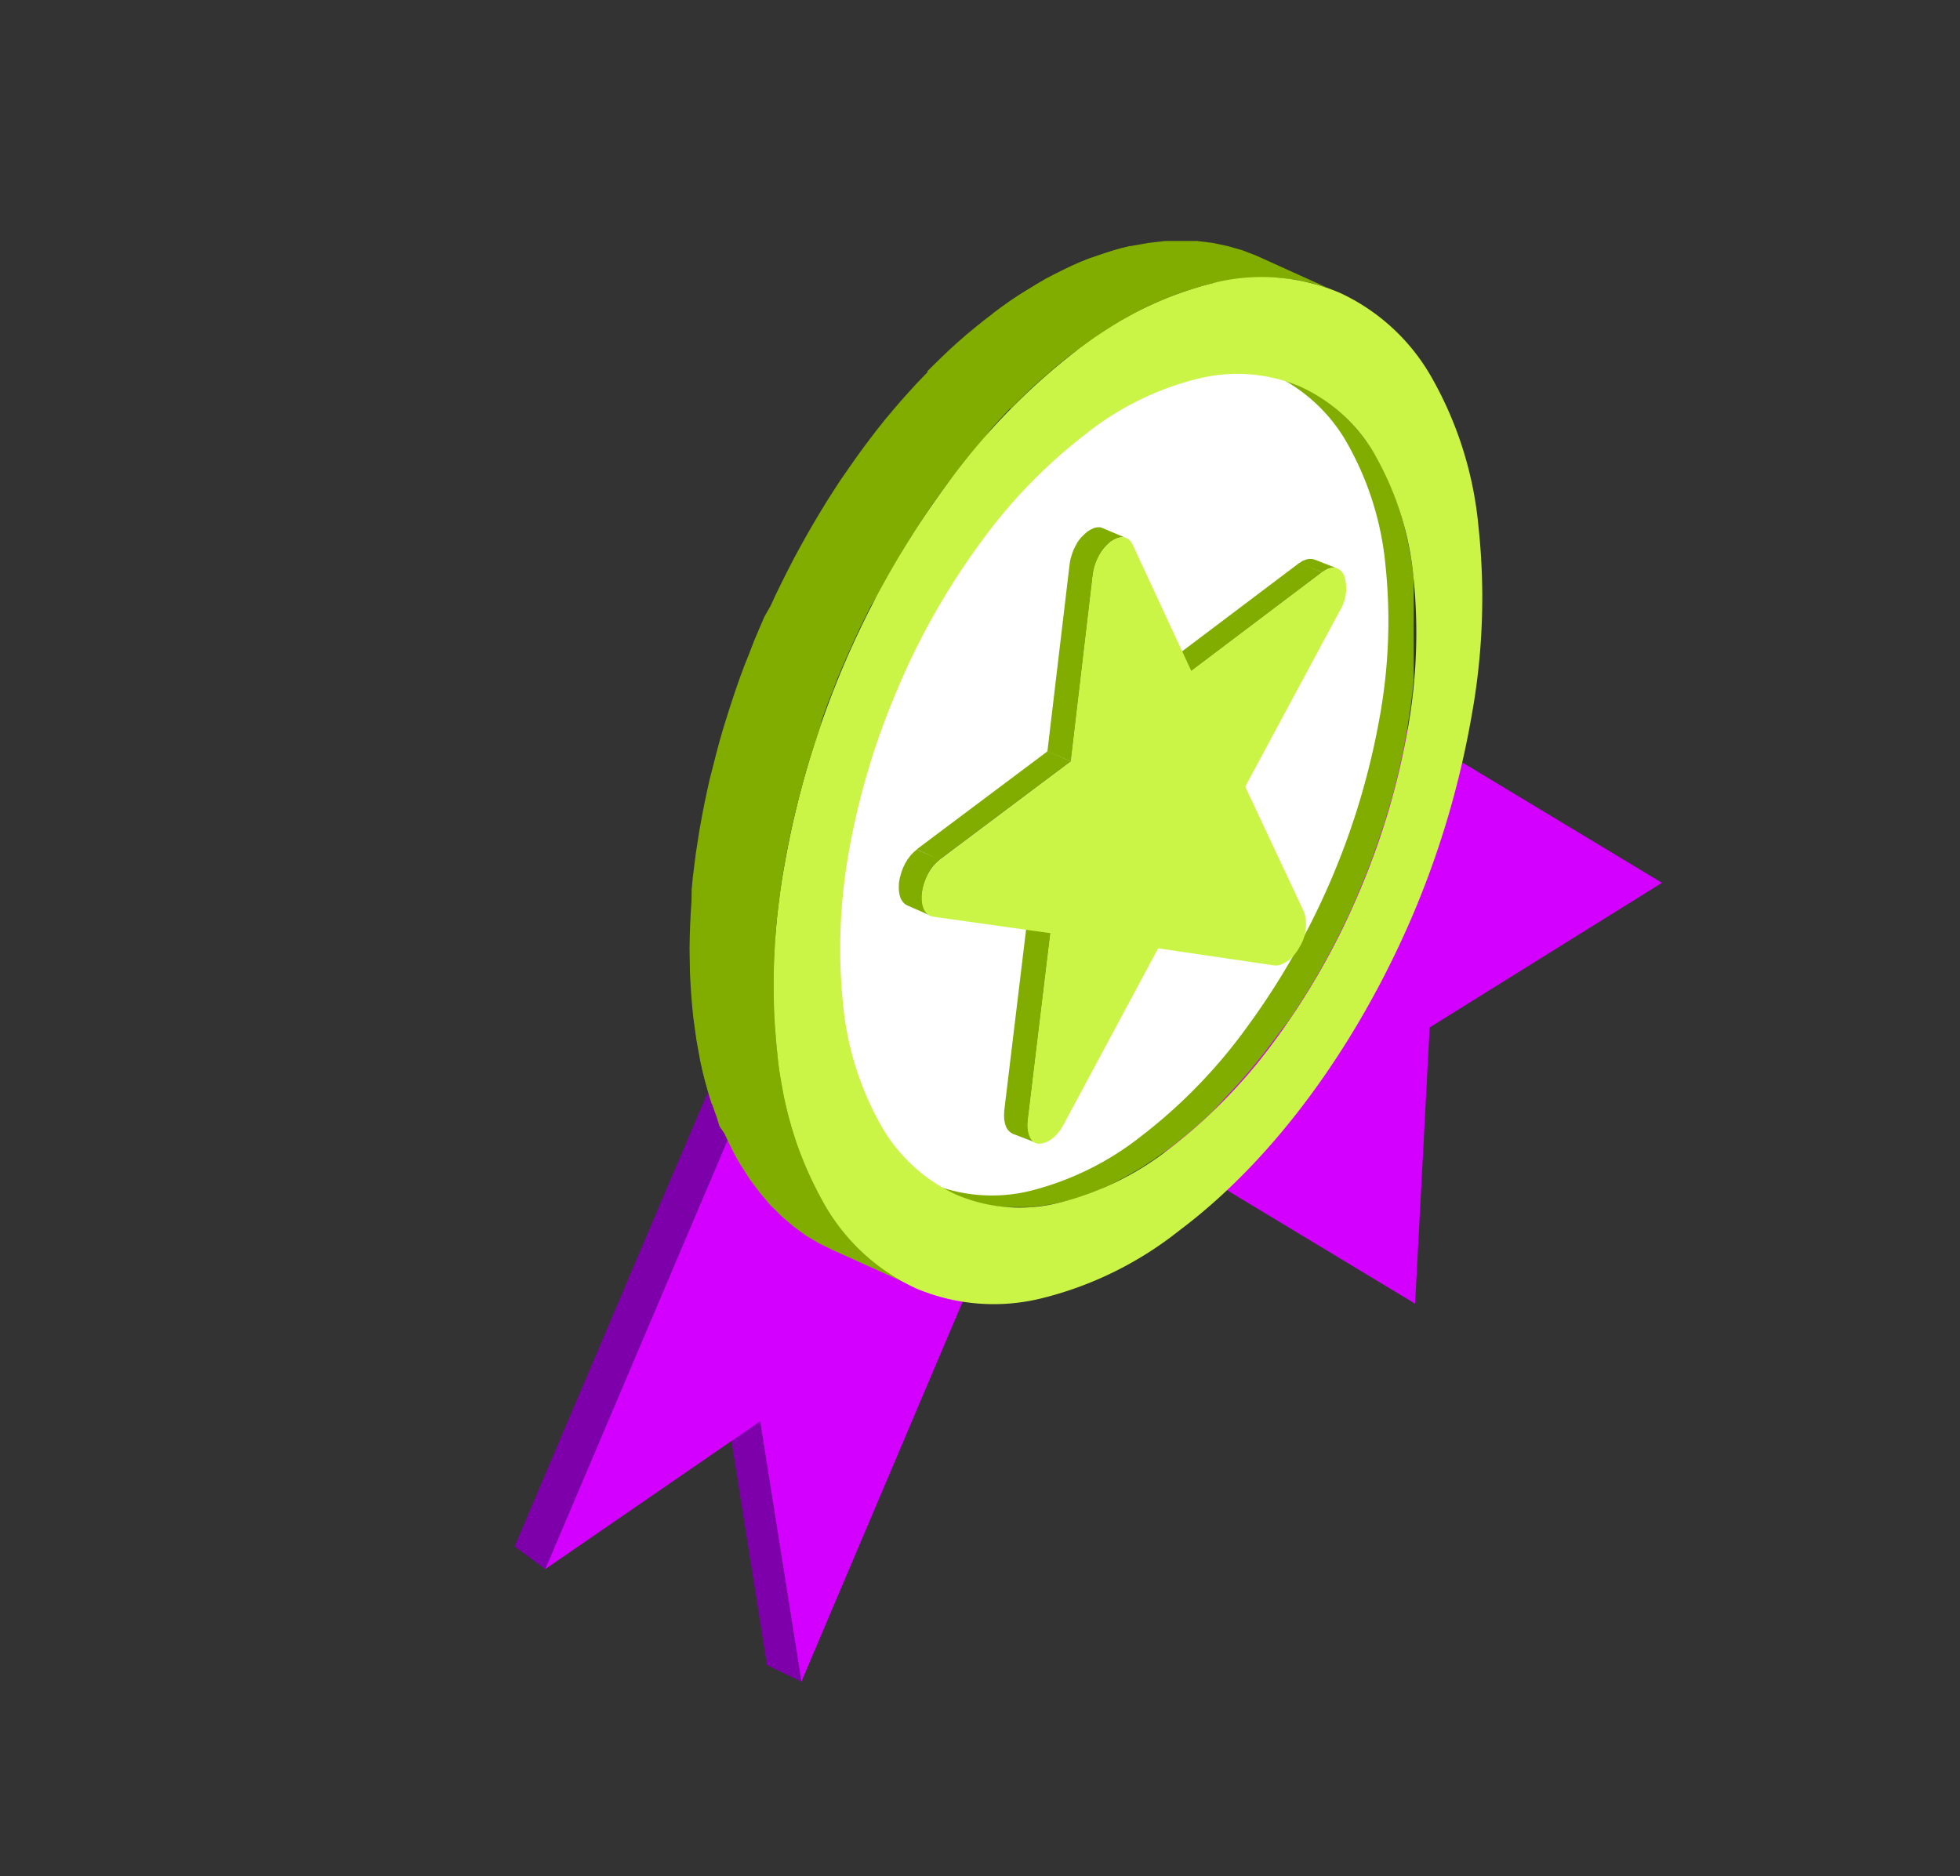
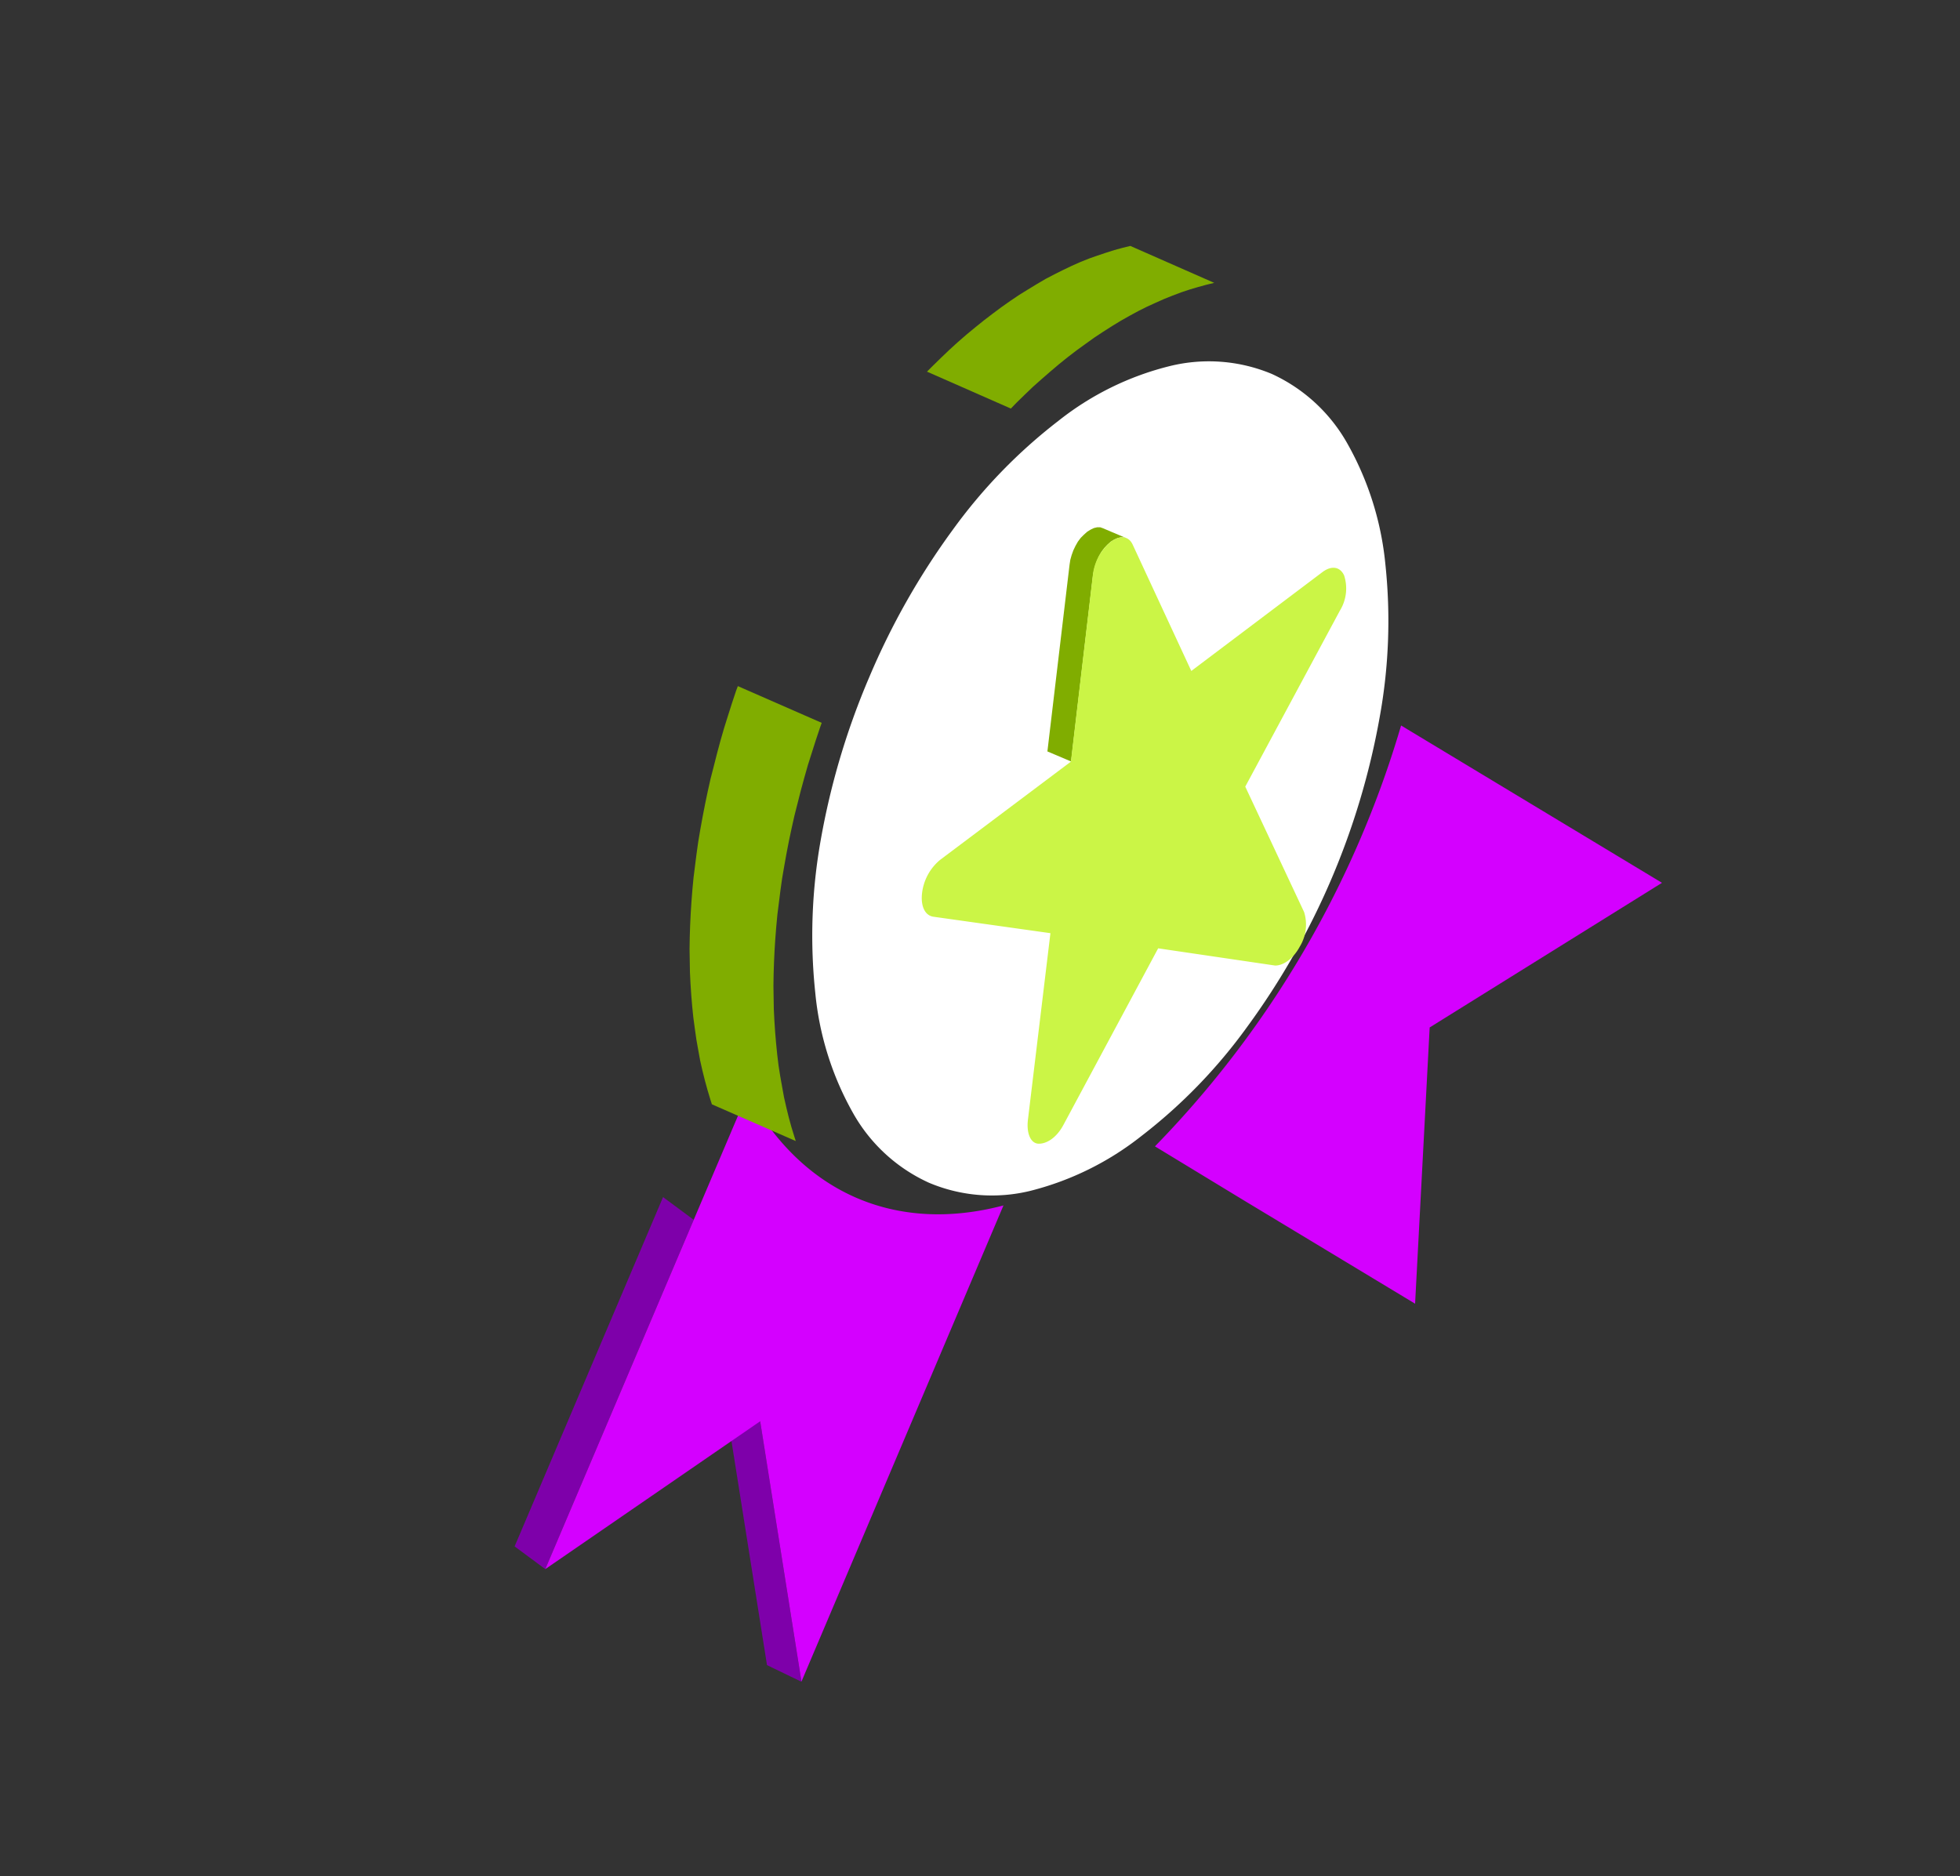
<svg xmlns="http://www.w3.org/2000/svg" id="Calque_1" data-name="Calque 1" viewBox="0 0 103.52 99.09">
  <rect x="0" y="0" width="103.52" height="99.09" fill="#333333" stroke="none" />
  <defs>
    <style>.cls-1{fill:#7e00aa}.cls-1,.cls-2,.cls-3,.cls-4,.cls-5{fill-rule:evenodd}.cls-2{fill:#d400ff}.cls-3{fill:#80ad00}.cls-4{fill:#fff}.cls-5{fill:#cbf546}</style>
  </defs>
  <path class="cls-1" d="M42.33 88.83l-1.82-.88-2.18-13.75 1.82.87 2.18 13.76zM28.8 82.88l-1.62-1.2 7.84-18.45 1.62 1.2-7.84 18.45z" />
-   <path class="cls-1" d="M36.64 64.43l-1.62-1.2 2.86-6.7 1.61 1.2-2.85 6.7z" />
  <path class="cls-2" d="M74 38.32l13.78 8.31-12.27 7.64-.77 14.59-9-5.43L61 60.55a53.32 53.32 0 0 0 13-22.23zM53 63.67L42.33 88.82l-2.18-13.75-11.35 7.81 7.84-18.45 2.85-6.7c2.85 5.27 7.8 7.45 13.51 5.94z" />
-   <path class="cls-3" d="M52.44 16.56l.47-.35.46-.33.47-.31.47-.29.46-.28.46-.27.46-.24.46-.23.46-.22.45-.2.45-.18.49-.16.45-.15.44-.14.44-.12.43-.1.9-.16.87-.1h1.7l.82.1.8.17.77.22.75.29 4.42 2-.79-.34-.77-.23-.8-.16-.82-.1h-1.7l-.87.1-.9.16-.43.11-.44.12-.44.13-.45.15-.45.17-.45.18-.48.2-.46.21-.46.23-.46.25-.46.26-.46.28-.47.3-.47.31-.47.33-.46.34-.47.36-.46.37-.46.39L55 20l-.45.4-.44.42-.44.43-.43.44-.43.46-.42.46-.39.49-.41.48-.41.49-.4.5-.39.51-.39.52-.4.54-.39.55-.38.57-.37.57-.37.57-.36.59-.35.59-.35.6-.33.6-.33.62-.37.6-.31.62-.31.63-.29.63-.29.64-.28.64-.27.64-.25.65-.26.65-.24.66-.23.66-.22.66-.21.66-.21.66-.19.67-.18.66-.18.67-.16.67-.15.67-.14.66-.13.67-.12.67-.11.64-.09.64-.08.64-.08.63-.06.64v5.58l.05.6.06.59.08.58.08.57.1.56.1.55.12.53.13.53.14.51.18.47.16.49.17.47.17.46.19.44.2.43.21.42.21.41.23.39.49.78.53.71.57.66.6.6.63.53.66.48.7.42.72.35-4.43-2-.72-.35-.7-.41-.66-.48-.63-.54-.6-.59-.56-.66-.54-.72-.49-.77-.23-.39-.21-.41-.21-.42-.2-.43-.26-.38-.15-.49-.17-.47-.16-.48-.15-.5-.14-.51-.13-.52L37 56l-.1-.55-.1-.56-.08-.57-.08-.59-.06-.59-.05-.6v-5.55l.06-.63.08-.64.08-.64.1-.64.1-.64.12-.66.13-.67.14-.67.15-.67.17-.66.17-.67.18-.67.19-.66.21-.67.21-.66.22-.66.23-.66.24-.65.26-.65.25-.65.27-.64.28-.65.33-.58.29-.63.31-.63.31-.62.32-.62.33-.61.34-.61.34-.59.35-.59.36-.59.37-.58.37-.57.39-.56.39-.56.39-.54.39-.52.39-.51.4-.5.41-.49.41-.48.42-.47.42-.46.43-.45.43-.44.44-.43.44-.42.45-.41.46-.4.46-.38.46-.37.47-.36zm15.76 5.57l.36.65.32.69.3.74.27.77.23.82.2.86.17.9.13.94v6l-.06.52-.07.52-.08.52-.08.52-.1.54-.1.54-.12.54-.12.54-.13.54-.14.54-.15.55-.16.54-.16.53-.17.54-.19.54-.19.53-.19.53-.2.53-.22.53-.22.52-.22.52-.23.52-.24.51-.25.51-.25.51-.26.5-.27.5-.27.49-.28.48-.29.48-.29.48-.3.47-.3.46-.31.46-.32.45-.32.44-.63.83-.66.8-.67.77-.69.75-.71.7-.73.68-.74.63-.75.6-.77.54-.75.5-.76.44-.74.39-.74.33-.73.28-.72.23-.71.18-.73.14-.71.08h-1.37l-.67-.08-.64-.13-.63-.19-.61-.23 4.43 1.94.61.24.62.18.65.14.66.08h1.38l.71-.08.73-.13.71-.18.72-.23.73-.28.74-.34.74-.39.76-.44.75-.49.77-.55.75-.6.74-.63.73-.67.7-.75.69-.74.67-.77.66-.81.63-.83.32-.44L68 54l.31-.46.3-.46.3-.47.29-.47.29-.48.28-.49.27-.49.27-.5.26-.5.25-.5.25-.51.24-.51.23-.52.22-.52.22-.53.21-.52.21-.53.19-.53.19-.54.18-.53.18-.54.16-.54.16-.54.15-.54.14-.54.13-.54.12-.55.12-.54.1-.54.1-.54.08-.52.08-.52.07-.52.06-.51.05-.52v-5.48l-.13-.94-.17-.9-.2-.86-.23-.81-.27-.78-.3-.73-.32-.7-.36-.64-.4-.63-.43-.58-.46-.53-.49-.49-.51-.43-.59-.44-.56-.34-.59-.28-4.43-1.95.59.29.56.33.54.39.51.44.49.48.46.53.43.58z" />
  <path class="cls-4" d="M67.17 19.75a8.62 8.62 0 0 0-5.36-.42 15.4 15.4 0 0 0-5.91 2.9A27.88 27.88 0 0 0 50.31 28a38.55 38.55 0 0 0-4.4 7.77 39.11 39.11 0 0 0-2.56 8.59 28.73 28.73 0 0 0-.29 8.08 16 16 0 0 0 2 6.36 8.74 8.74 0 0 0 4 3.67 8.55 8.55 0 0 0 5.36.43 15.58 15.58 0 0 0 5.87-2.9 27.83 27.83 0 0 0 5.58-5.76 39.39 39.39 0 0 0 7-16.36 28.37 28.37 0 0 0 .3-8.08 16.11 16.11 0 0 0-2-6.36 8.76 8.76 0 0 0-4-3.69z" />
-   <path class="cls-3" d="M62.92 35.45l-1.21-.5 6.92-5.22 1.2.5-6.91 5.22z" />
-   <path class="cls-3" d="M69.83 30.23l-1.22-.48.18-.12.18-.07.16-.04h.16l.15.04 1.22.48-.15-.04-.16-.01-.17.04-.17.08-.18.12zm-15.1 30.13l-1.26-.48-.13-.09-.11-.11-.09-.15-.06-.18-.04-.2-.01-.23.01-.25 1.19-9.87 1.26.48-1.19 9.87-.02.25.01.23.04.2.07.18.08.15.11.11.14.09zm-5.59-12l-1.23-.54-.13-.08-.11-.12-.09-.14-.06-.18-.04-.21-.01-.22.01-.26.05-.26.07-.25.09-.25.11-.23.13-.22.15-.2.17-.18.17-.15 1.23.54-.17.15-.17.18-.15.2-.13.22-.11.24-.09.24-.07.26-.05.26-.01.25.01.23.04.2.06.18.09.15.11.11.13.08zm.51-2.95l-1.23-.55 6.91-5.18 1.24.54-6.92 5.19z" />
  <path class="cls-3" d="M56.57 40.22l-1.25-.53 1.17-9.86.04-.26.07-.25.09-.25.11-.23.13-.23.15-.2.17-.17.18-.16.18-.11.17-.08.17-.04h.16l.14.05 1.25.53-.15-.05h-.15l-.17.04-.18.08-.18.11-.18.16-.16.17-.15.2-.13.22-.11.24-.09.25-.07.25-.05.26-1.16 9.86z" />
  <path class="cls-5" d="M59.83 28.78l3.09 6.66 6.91-5.21c.48-.37.94-.31 1.16.16a2.23 2.23 0 0 1-.22 1.86l-5 9.3 3.11 6.63a2.23 2.23 0 0 1-.23 1.82c-.35.65-.87 1-1.3 1l-6.18-.91-5 9.32c-.35.66-.86 1-1.3 1s-.66-.56-.58-1.25l1.19-9.87-6.19-.87c-.44-.07-.67-.56-.59-1.25a2.69 2.69 0 0 1 .95-1.75l6.91-5.19 1.16-9.86a2.66 2.66 0 0 1 .94-1.75c.5-.37.96-.31 1.17.16z" />
-   <path class="cls-5" d="M56.87 18.5a19.24 19.24 0 0 1 7.28-3.57 10.6 10.6 0 0 1 6.6.53 10.76 10.76 0 0 1 4.9 4.54 19.58 19.58 0 0 1 2.44 7.84 35 35 0 0 1-.37 10 48 48 0 0 1-3.14 10.58c-2.86 6.66-7.19 12.75-12.3 16.58A19 19 0 0 1 55 68.58a10.53 10.53 0 0 1-6.6-.52 10.73 10.73 0 0 1-4.9-4.53 19.74 19.74 0 0 1-2.44-7.83 35 35 0 0 1 .37-10 48.36 48.36 0 0 1 3.14-10.58A47.4 47.4 0 0 1 50 25.6a34.47 34.47 0 0 1 6.88-7.1zm11.78 1.91a8.55 8.55 0 0 0-5.36-.41 15.4 15.4 0 0 0-5.91 2.9 27.62 27.62 0 0 0-5.59 5.76 37.81 37.81 0 0 0-4.4 7.77A39.11 39.11 0 0 0 44.83 45a29.06 29.06 0 0 0-.3 8.07 16.11 16.11 0 0 0 2 6.37 8.74 8.74 0 0 0 4 3.67 8.55 8.55 0 0 0 5.36.43 15.58 15.58 0 0 0 5.92-2.9 28.09 28.09 0 0 0 5.58-5.76 38.35 38.35 0 0 0 4.4-7.77 39.11 39.11 0 0 0 2.56-8.59 28.75 28.75 0 0 0 .3-8.08 16.11 16.11 0 0 0-2-6.36 8.69 8.69 0 0 0-4-3.67z" />
  <path class="cls-3" d="M53.39 21.58l-4.43-1.95.3-.3.44-.43.44-.42.45-.41.46-.4.46-.38.46-.37.47-.36.47-.35.47-.33.46-.31.47-.29.46-.28.46-.27.46-.24.46-.23.46-.22.45-.2.45-.18.45-.16.45-.15.44-.14.44-.12.41-.1 4.43 1.95-.41.1-.44.12-.44.13-.45.15-.45.17-.45.18-.45.2-.46.21-.46.23-.46.25-.46.26-.46.28-.47.3-.47.31-.46.33-.47.34-.47.36-.46.37-.46.39-.46.4-.45.4-.44.42-.44.43-.3.31zM37.6 58.33l4.43 1.94-.08-.25-.15-.49-.14-.51-.13-.53-.12-.53-.1-.55-.1-.56-.09-.57-.07-.58-.06-.6-.05-.59-.04-.61-.03-.6-.01-.61-.01-.62.01-.62.02-.62.03-.63.04-.63.05-.63.06-.64.08-.63.08-.64.09-.64.11-.64.12-.67.13-.67.14-.66.15-.67.17-.67.17-.67.18-.66.19-.67.21-.66.21-.66.22-.66.09-.25-4.43-1.94-.09.24-.22.66-.21.66-.21.67-.19.66-.18.67-.17.67-.17.66-.15.67-.14.67-.13.67-.12.66-.11.65-.09.64-.08.63-.08.64-.06.63-.05.64-.04.63-.03.62-.02.62-.01.62.01.62.01.61.03.61.04.6.05.6.06.59.08.59.08.57.1.56.1.55.12.53.13.52.14.51.15.5.08.25z" />
</svg>